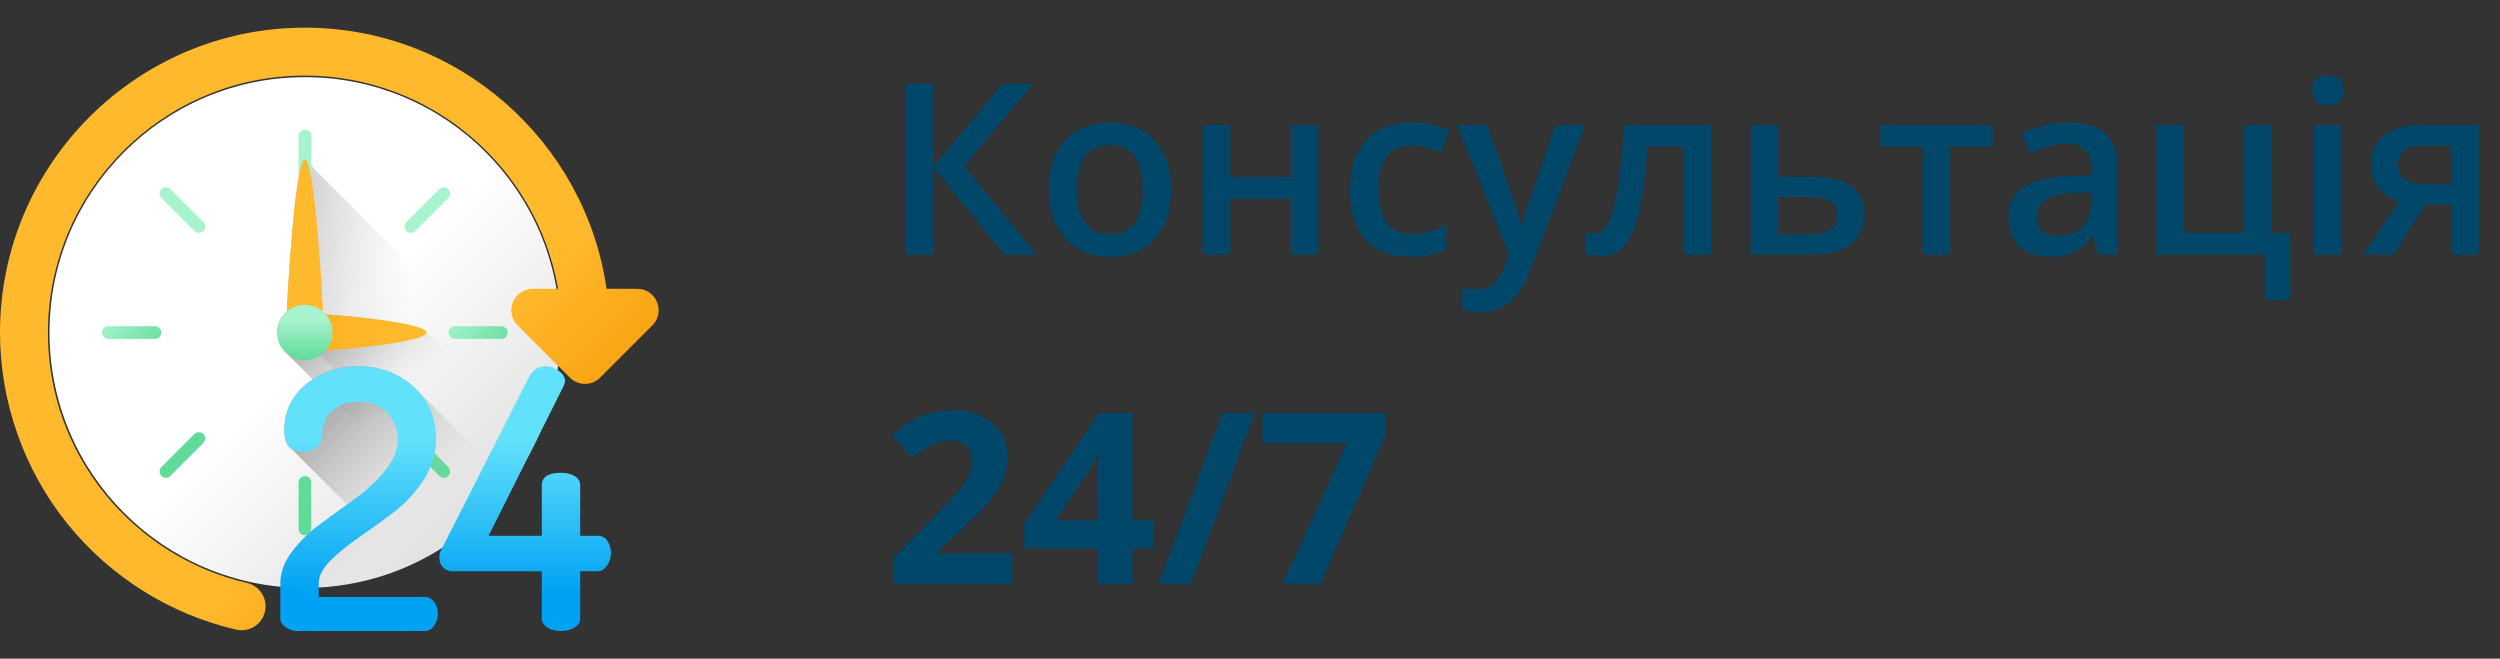
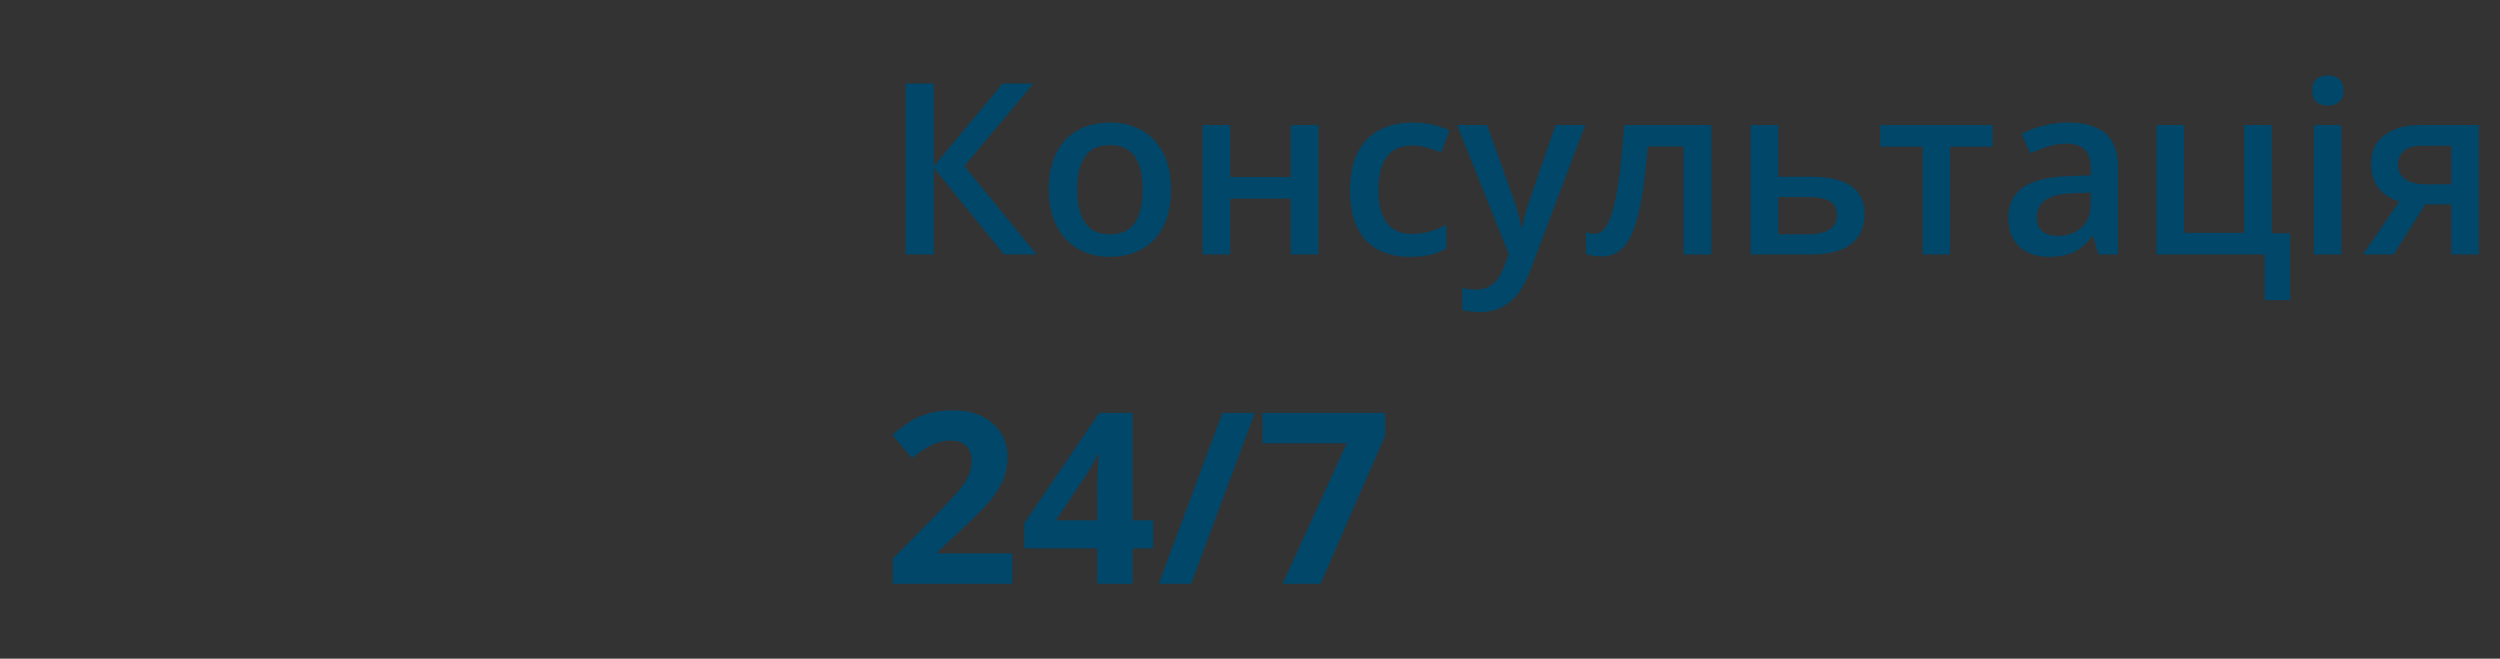
<svg xmlns="http://www.w3.org/2000/svg" width="167" height="44" viewBox="0 0 167 44" fill="none">
  <rect x="0" y="0" width="167" height="44" fill="#333333" stroke="none" />
  <desc>
			Created with Pixso.
	</desc>
  <defs>
    <clipPath id="clip4_430">
-       <rect id="icon.svg (16) 1" width="44" height="44" fill="white" fill-opacity="0" />
-     </clipPath>
+       </clipPath>
    <linearGradient id="paint_linear_4_431_0" x1="21.12" y1="22.968" x2="43.407" y2="45.256" gradientUnits="userSpaceOnUse">
      <stop stop-color="#FFFFFF" />
      <stop offset="1" stop-color="#C3C3C3" />
    </linearGradient>
    <linearGradient id="paint_linear_4_432_0" x1="27.272" y1="22.692" x2="8.967" y2="20.637" gradientUnits="userSpaceOnUse">
      <stop stop-color="#C3C3C3" stop-opacity="0" />
      <stop offset="0.267" stop-color="#A4A4A4" stop-opacity="0.267" />
      <stop offset="0.542" stop-color="#8B8B8B" stop-opacity="0.541" />
      <stop offset="0.794" stop-color="#7C7C7C" stop-opacity="0.792" />
      <stop offset="1" stop-color="#777777" />
    </linearGradient>
    <linearGradient id="paint_linear_4_433_0" x1="20.365" y1="21.742" x2="20.365" y2="24.619" gradientUnits="userSpaceOnUse">
      <stop stop-color="#F18D00" />
      <stop offset="1" stop-color="#ED7103" />
    </linearGradient>
    <linearGradient id="paint_linear_4_434_0" x1="23.415" y1="20.25" x2="24.263" y2="22.921" gradientUnits="userSpaceOnUse">
      <stop stop-color="#A7F3CE" />
      <stop offset="1" stop-color="#61DB99" />
    </linearGradient>
    <linearGradient id="paint_linear_4_435_0" x1="16.741" y1="22.369" x2="17.589" y2="25.04" gradientUnits="userSpaceOnUse">
      <stop stop-color="#A7F3CE" />
      <stop offset="1" stop-color="#61DB99" />
    </linearGradient>
    <linearGradient id="paint_linear_4_436_0" x1="30.178" y1="21.027" x2="34.133" y2="23.698" gradientUnits="userSpaceOnUse">
      <stop stop-color="#A7F3CE" />
      <stop offset="1" stop-color="#61DB99" />
    </linearGradient>
    <linearGradient id="paint_linear_4_437_0" x1="7.037" y1="21.027" x2="10.993" y2="23.698" gradientUnits="userSpaceOnUse">
      <stop stop-color="#A7F3CE" />
      <stop offset="1" stop-color="#61DB99" />
    </linearGradient>
    <linearGradient id="paint_linear_4_438_0" x1="31.315" y1="16.46" x2="34.36" y2="19.131" gradientUnits="userSpaceOnUse">
      <stop stop-color="#A7F3CE" />
      <stop offset="1" stop-color="#61DB99" />
    </linearGradient>
    <linearGradient id="paint_linear_4_439_0" x1="6.84" y1="25.708" x2="9.885" y2="28.379" gradientUnits="userSpaceOnUse">
      <stop stop-color="#A7F3CE" />
      <stop offset="1" stop-color="#61DB99" />
    </linearGradient>
    <linearGradient id="paint_linear_4_440_0" x1="23.203" y1="25.706" x2="26.247" y2="28.377" gradientUnits="userSpaceOnUse">
      <stop stop-color="#A7F3CE" />
      <stop offset="1" stop-color="#61DB99" />
    </linearGradient>
    <linearGradient id="paint_linear_4_441_0" x1="14.952" y1="16.46" x2="17.997" y2="19.131" gradientUnits="userSpaceOnUse">
      <stop stop-color="#A7F3CE" />
      <stop offset="1" stop-color="#61DB99" />
    </linearGradient>
    <linearGradient id="paint_linear_4_442_0" x1="27.098" y1="26.161" x2="19.646" y2="17.976" gradientUnits="userSpaceOnUse">
      <stop stop-color="#C3C3C3" stop-opacity="0" />
      <stop offset="0.267" stop-color="#A4A4A4" stop-opacity="0.267" />
      <stop offset="0.542" stop-color="#8B8B8B" stop-opacity="0.541" />
      <stop offset="0.794" stop-color="#7C7C7C" stop-opacity="0.792" />
      <stop offset="1" stop-color="#777777" />
    </linearGradient>
    <linearGradient id="paint_linear_4_443_0" x1="26.208" y1="21.773" x2="0.043" y2="24.362" gradientUnits="userSpaceOnUse">
      <stop stop-color="#FFB92D" />
      <stop offset="1" stop-color="#F59500" />
    </linearGradient>
    <linearGradient id="paint_linear_4_444_0" x1="22.804" y1="27.143" x2="25.393" y2="36.911" gradientUnits="userSpaceOnUse">
      <stop stop-color="#FFB92D" />
      <stop offset="1" stop-color="#F59500" />
    </linearGradient>
    <linearGradient id="paint_linear_4_445_0" x1="20.365" y1="21.353" x2="20.365" y2="24.024" gradientUnits="userSpaceOnUse">
      <stop stop-color="#A7F3CE" />
      <stop offset="1" stop-color="#61DB99" />
    </linearGradient>
    <linearGradient id="paint_linear_4_446_0" x1="26.574" y1="35.905" x2="16.408" y2="25.739" gradientUnits="userSpaceOnUse">
      <stop stop-color="#C3C3C3" stop-opacity="0" />
      <stop offset="0.267" stop-color="#A4A4A4" stop-opacity="0.267" />
      <stop offset="0.542" stop-color="#8B8B8B" stop-opacity="0.541" />
      <stop offset="0.794" stop-color="#7C7C7C" stop-opacity="0.792" />
      <stop offset="1" stop-color="#777777" />
    </linearGradient>
    <linearGradient id="paint_linear_4_448_0" x1="23.989" y1="29.401" x2="23.989" y2="39.658" gradientUnits="userSpaceOnUse">
      <stop stop-color="#62E1FB" />
      <stop offset="1" stop-color="#00A2F3" />
    </linearGradient>
    <linearGradient id="paint_linear_4_449_0" x1="35.079" y1="29.401" x2="35.079" y2="39.658" gradientUnits="userSpaceOnUse">
      <stop stop-color="#62E1FB" />
      <stop offset="1" stop-color="#00A2F3" />
    </linearGradient>
    <linearGradient id="paint_linear_4_450_0" x1="26.165" y1="28.021" x2="35.933" y2="37.789" gradientUnits="userSpaceOnUse">
      <stop stop-color="#FFB92D" />
      <stop offset="1" stop-color="#F59500" />
    </linearGradient>
  </defs>
-   <rect id="icon.svg (16) 1" width="44" height="44" fill="#FFFFFF" fill-opacity="0" />
  <g clip-path="url(#clip4_430)">
    <path id="Vector" d="M37.424 22.213C37.424 23.984 37.154 25.694 36.651 27.3C36.597 27.48 36.538 27.657 36.475 27.833C36.276 28.407 36.046 28.967 35.788 29.511C35.571 29.97 35.334 30.417 35.077 30.852C34.565 31.723 33.978 32.545 33.322 33.308C32.637 34.108 31.879 34.843 31.059 35.505C28.134 37.861 24.414 39.272 20.365 39.272C10.944 39.272 3.306 31.634 3.306 22.213C3.306 12.791 10.944 5.154 20.365 5.154C29.786 5.154 37.424 12.791 37.424 22.213Z" fill="url(#paint_linear_4_431_0)" fill-opacity="1" fill-rule="nonzero" />
    <path id="Vector" d="M20.365 10.655C19.695 10.655 19.153 20.331 19.153 21.001C19.153 21.427 19.374 21.802 19.707 22.018L32.193 34.504C34.3 32.477 35.886 29.913 36.733 27.032C33.944 24.264 20.365 10.655 20.365 10.655Z" fill="url(#paint_linear_4_432_0)" fill-opacity="1" fill-rule="nonzero" />
    <path id="Vector" d="M21.329 22.213C21.329 22.746 20.898 23.177 20.365 23.177C19.833 23.177 19.401 22.746 19.401 22.213C19.401 21.681 19.833 21.249 20.365 21.249C20.898 21.249 21.329 21.681 21.329 22.213Z" fill="url(#paint_linear_4_433_0)" fill-opacity="1" fill-rule="evenodd" />
-     <path id="Vector" d="M20.365 8.664C20.248 8.664 20.142 8.712 20.065 8.789C19.988 8.865 19.941 8.971 19.941 9.088L19.941 12.196C19.941 12.284 19.968 12.366 20.013 12.433C20.044 12.478 20.083 12.517 20.128 12.548C20.15 12.563 20.174 12.576 20.2 12.587C20.25 12.608 20.306 12.62 20.365 12.62C20.482 12.62 20.588 12.573 20.664 12.496C20.741 12.419 20.789 12.313 20.789 12.196L20.789 9.088C20.789 8.854 20.599 8.664 20.365 8.664Z" fill="url(#paint_linear_4_434_0)" fill-opacity="1" fill-rule="nonzero" />
    <path id="Vector" d="M20.365 31.806C20.131 31.806 19.941 31.996 19.941 32.23L19.941 35.338C19.941 35.378 19.948 35.416 19.959 35.453C20.009 35.631 20.171 35.761 20.365 35.761C20.423 35.761 20.479 35.749 20.53 35.728C20.682 35.664 20.789 35.513 20.789 35.338L20.789 32.23C20.789 31.995 20.599 31.806 20.365 31.806Z" fill="url(#paint_linear_4_435_0)" fill-opacity="1" fill-rule="nonzero" />
    <path id="Vector" d="M33.49 21.789L30.381 21.789C30.147 21.789 29.958 21.979 29.958 22.213C29.958 22.447 30.147 22.637 30.381 22.637L33.49 22.637C33.724 22.637 33.913 22.447 33.913 22.213C33.913 21.979 33.724 21.789 33.49 21.789Z" fill="url(#paint_linear_4_436_0)" fill-opacity="1" fill-rule="nonzero" />
    <path id="Vector" d="M10.772 22.213C10.772 22.125 10.745 22.044 10.7 21.976C10.669 21.931 10.63 21.892 10.585 21.861C10.518 21.816 10.436 21.789 10.348 21.789L7.24 21.789C7.123 21.789 7.017 21.836 6.94 21.913C6.864 21.99 6.816 22.096 6.816 22.213C6.816 22.447 7.006 22.637 7.24 22.637L10.348 22.637C10.465 22.637 10.571 22.589 10.648 22.513C10.725 22.436 10.772 22.33 10.772 22.213Z" fill="url(#paint_linear_4_437_0)" fill-opacity="1" fill-rule="nonzero" />
    <path id="Vector" d="M27.747 15.43L29.945 13.232C30.111 13.066 30.111 12.798 29.945 12.633C29.78 12.467 29.511 12.467 29.346 12.633L27.148 14.83C26.982 14.996 26.982 15.264 27.148 15.43C27.314 15.595 27.582 15.595 27.747 15.43Z" fill="url(#paint_linear_4_438_0)" fill-opacity="1" fill-rule="nonzero" />
    <path id="Vector" d="M13.582 28.996C13.416 28.831 13.148 28.831 12.982 28.996L10.784 31.194C10.642 31.336 10.623 31.555 10.726 31.719C10.739 31.74 10.755 31.759 10.772 31.778C10.777 31.783 10.78 31.789 10.784 31.793C10.865 31.874 10.97 31.915 11.076 31.917C11.079 31.917 11.082 31.918 11.084 31.918C11.193 31.918 11.301 31.876 11.384 31.793L13.582 29.596C13.644 29.533 13.682 29.457 13.698 29.377C13.703 29.35 13.706 29.323 13.706 29.296C13.706 29.187 13.665 29.079 13.582 28.996Z" fill="url(#paint_linear_4_439_0)" fill-opacity="1" fill-rule="nonzero" />
    <path id="Vector" d="M29.945 31.194L27.747 28.996C27.696 28.944 27.634 28.911 27.568 28.891C27.505 28.873 27.439 28.867 27.375 28.879C27.292 28.893 27.212 28.932 27.148 28.996C26.983 29.161 26.983 29.43 27.148 29.595L29.346 31.793C29.371 31.818 29.398 31.838 29.427 31.855C29.59 31.953 29.805 31.934 29.945 31.793C30.013 31.726 30.051 31.641 30.064 31.553C30.082 31.426 30.043 31.292 29.945 31.194Z" fill="url(#paint_linear_4_440_0)" fill-opacity="1" fill-rule="nonzero" />
    <path id="Vector" d="M11.384 12.633C11.301 12.55 11.193 12.508 11.084 12.508C11.057 12.508 11.03 12.511 11.003 12.516C10.923 12.531 10.847 12.57 10.784 12.632C10.702 12.715 10.66 12.824 10.66 12.932C10.66 12.959 10.663 12.986 10.668 13.013C10.684 13.093 10.722 13.17 10.784 13.232L12.982 15.43C12.986 15.433 12.99 15.436 12.994 15.44C13.033 15.475 13.076 15.504 13.122 15.523C13.173 15.543 13.228 15.554 13.282 15.554C13.39 15.554 13.499 15.512 13.582 15.429C13.644 15.367 13.682 15.291 13.698 15.211C13.703 15.184 13.706 15.157 13.706 15.13C13.706 15.021 13.664 14.913 13.582 14.83L11.384 12.633Z" fill="url(#paint_linear_4_441_0)" fill-opacity="1" fill-rule="nonzero" />
    <path id="Vector" d="M35.788 29.511C35.571 29.97 35.334 30.417 35.077 30.852C34.565 31.724 33.978 32.545 33.322 33.309C32.637 34.108 31.879 34.843 31.059 35.505L19.058 23.519C18.336 22.798 18.336 21.628 19.058 20.907C19.09 20.875 19.122 20.845 19.157 20.816C19.848 20.214 20.881 20.214 21.573 20.816C21.607 20.845 21.639 20.874 21.671 20.907C21.703 20.939 21.735 20.973 21.763 21.007L21.764 21.007C21.785 21.008 21.807 21.009 21.83 21.01C21.871 21.013 21.916 21.015 21.964 21.019C22.215 21.034 22.56 21.061 22.96 21.097C23.08 21.108 23.205 21.12 23.334 21.133C23.427 21.142 23.522 21.151 23.619 21.162C23.701 21.17 23.785 21.179 23.87 21.187C23.932 21.193 23.995 21.201 24.058 21.207C24.158 21.218 24.258 21.23 24.36 21.242C24.842 21.297 25.342 21.36 25.819 21.431C25.884 21.44 25.949 21.45 26.013 21.46C26.023 21.461 26.033 21.463 26.043 21.465C26.117 21.477 26.191 21.488 26.264 21.499C26.336 21.512 26.408 21.523 26.478 21.535C26.525 21.544 26.572 21.551 26.619 21.56C26.691 21.573 26.762 21.585 26.833 21.599C26.868 21.606 26.903 21.612 26.937 21.618C27.01 21.634 27.079 21.647 27.148 21.661C27.169 21.666 27.189 21.67 27.209 21.674C27.237 21.68 27.265 21.687 27.292 21.692C27.305 21.694 27.317 21.698 27.33 21.701C27.37 21.71 27.409 21.719 27.446 21.727C27.473 21.734 27.499 21.74 27.523 21.745C27.622 21.771 27.715 21.796 27.803 21.82C27.823 21.826 27.843 21.833 27.863 21.838C27.879 21.843 27.894 21.848 27.909 21.852C27.931 21.86 27.952 21.867 27.974 21.873C27.981 21.876 27.989 21.878 27.996 21.881C28.039 21.896 28.078 21.91 28.116 21.925C28.119 21.926 28.122 21.928 28.126 21.929C28.147 21.938 28.167 21.946 28.186 21.954C28.232 21.974 28.273 21.993 28.309 22.013C28.325 22.023 28.339 22.032 28.353 22.04C28.397 22.069 28.432 22.098 28.454 22.127C28.462 22.134 28.467 22.143 28.471 22.15C28.472 22.152 28.473 22.153 28.473 22.154C28.479 22.164 28.483 22.174 28.485 22.184C28.488 22.194 28.489 22.203 28.489 22.213L35.788 29.511Z" fill="url(#paint_linear_4_442_0)" fill-opacity="1" fill-rule="nonzero" />
-     <path id="Vector" d="M21.577 23.425C20.908 23.425 20.365 22.882 20.365 22.213C20.365 21.544 20.908 21.001 21.577 21.001C22.246 21.001 28.489 21.544 28.489 22.213C28.489 22.882 22.246 23.425 21.577 23.425Z" fill="url(#paint_linear_4_443_0)" fill-opacity="1" fill-rule="nonzero" />
    <path id="Vector" d="M21.577 21.001C21.577 21.67 21.034 22.213 20.365 22.213C19.695 22.213 19.153 21.67 19.153 21.001C19.153 20.331 19.695 10.655 20.365 10.655C21.034 10.655 21.577 20.331 21.577 21.001Z" fill="url(#paint_linear_4_444_0)" fill-opacity="1" fill-rule="nonzero" />
    <path id="Vector" d="M22.213 22.213C22.213 23.234 21.386 24.061 20.365 24.061C19.345 24.061 18.517 23.234 18.517 22.213C18.517 21.192 19.345 20.365 20.365 20.365C21.386 20.365 22.213 21.192 22.213 22.213Z" fill="url(#paint_linear_4_445_0)" fill-opacity="1" fill-rule="evenodd" />
    <path id="Vector" d="M19.517 36.837C18.991 37.529 18.728 38.238 18.728 38.963L18.728 39.193C19.267 39.244 19.812 39.272 20.365 39.272C24.414 39.272 28.134 37.861 31.059 35.505C31.879 34.843 32.637 34.108 33.322 33.309C33.599 32.986 33.863 32.653 34.114 32.31L27.617 25.818C26.609 24.919 25.388 24.47 23.953 24.47C22.598 24.47 21.433 24.869 20.457 25.667C19.482 26.465 18.994 27.493 18.994 28.751C18.994 29.374 19.161 29.791 19.492 30.007L23.174 33.706L21.461 34.953C20.691 35.517 20.043 36.145 19.517 36.837Z" fill="url(#paint_linear_4_446_0)" fill-opacity="1" fill-rule="nonzero" />
    <path id="Vector" d="M18.728 41.306L18.728 38.963C18.728 38.238 18.991 37.529 19.517 36.837C20.043 36.145 20.691 35.516 21.461 34.953L23.783 33.263C24.558 32.699 25.214 32.079 25.755 31.403C26.295 30.727 26.565 30.051 26.565 29.375C26.565 28.699 26.343 28.108 25.9 27.601C25.456 27.094 24.808 26.84 23.953 26.84C23.227 26.84 22.638 27.041 22.187 27.441C21.735 27.841 21.51 28.433 21.51 29.218C21.51 29.474 21.385 29.698 21.135 29.89C20.885 30.082 20.558 30.178 20.155 30.178C19.381 30.178 18.994 29.703 18.994 28.751C18.994 27.493 19.482 26.465 20.458 25.667C21.433 24.869 22.598 24.47 23.953 24.47C25.388 24.47 26.61 24.919 27.617 25.818C28.625 26.717 29.129 27.878 29.129 29.303C29.129 30.269 28.859 31.174 28.319 32.019C27.779 32.864 27.125 33.581 26.36 34.168C25.593 34.756 24.828 35.31 24.062 35.834C23.296 36.357 22.643 36.884 22.102 37.415C21.562 37.947 21.292 38.462 21.292 38.961L21.292 39.878L28.404 39.878C28.629 39.878 28.827 39.987 28.996 40.204C29.166 40.422 29.25 40.685 29.25 40.991C29.25 41.297 29.166 41.567 28.998 41.801C28.83 42.035 28.634 42.152 28.41 42.152L19.857 42.152C19.601 42.152 19.348 42.071 19.1 41.91C18.852 41.749 18.728 41.548 18.728 41.306Z" fill="url(#paint_linear_4_448_0)" fill-opacity="1" fill-rule="nonzero" />
-     <path id="Vector" d="M29.347 37.227C29.347 37.05 29.395 36.873 29.492 36.695L35.346 25.17C35.588 24.703 35.959 24.47 36.459 24.47C36.733 24.47 37.015 24.566 37.305 24.76C37.596 24.954 37.741 25.187 37.741 25.461C37.741 25.558 37.7 25.687 37.62 25.848L32.637 35.79L36.193 35.79L36.193 32.433C36.193 31.865 36.62 31.581 37.475 31.581C37.829 31.581 38.131 31.654 38.382 31.8C38.632 31.946 38.757 32.157 38.757 32.433L38.757 35.79L39.942 35.79C40.216 35.79 40.429 35.91 40.583 36.15C40.736 36.389 40.813 36.669 40.813 36.987C40.813 37.275 40.724 37.542 40.546 37.79C40.369 38.037 40.167 38.161 39.942 38.161L38.757 38.161L38.757 41.3C38.757 41.56 38.627 41.767 38.369 41.921C38.111 42.075 37.813 42.152 37.474 42.152C37.12 42.152 36.817 42.075 36.567 41.921C36.317 41.767 36.192 41.56 36.192 41.3L36.192 38.161L30.242 38.161C29.984 38.161 29.77 38.077 29.601 37.909C29.432 37.742 29.347 37.514 29.347 37.227Z" fill="url(#paint_linear_4_449_0)" fill-opacity="1" fill-rule="nonzero" />
    <path id="Vector" d="M42.566 19.293L40.61 19.293L40.519 19.293C39.099 9.442 30.602 1.848 20.365 1.848C9.136 1.848 0 10.984 0 22.213C0 26.846 1.598 31.381 4.5 34.982C7.358 38.529 11.364 41.042 15.779 42.059C15.9 42.087 16.02 42.1 16.139 42.1C16.868 42.1 17.528 41.599 17.698 40.858C17.896 39.996 17.359 39.137 16.497 38.939C12.778 38.083 9.403 35.964 6.993 32.973C4.513 29.895 3.202 26.175 3.202 22.213C3.202 12.749 10.901 5.05 20.365 5.05C28.833 5.05 35.888 11.215 37.278 19.293L35.589 19.293C34.314 19.293 33.675 20.834 34.577 21.736L38.065 25.224C38.624 25.783 39.531 25.783 40.09 25.224L43.578 21.736C44.48 20.834 43.841 19.293 42.566 19.293Z" fill="url(#paint_linear_4_450_0)" fill-opacity="1" fill-rule="nonzero" />
  </g>
  <path id="Консультація 24/7" d="M156.066 5.165Q155.814 5.039 155.5 5.039Q155.126 5.039 154.852 5.204Q154.806 5.233 154.762 5.266Q154.737 5.284 154.715 5.305Q154.461 5.537 154.461 6.047Q154.461 6.543 154.709 6.779Q154.734 6.803 154.762 6.824Q154.812 6.863 154.866 6.895Q155.136 7.055 155.5 7.055Q155.806 7.055 156.052 6.934Q156.146 6.888 156.23 6.824Q156.266 6.798 156.297 6.767Q156.539 6.531 156.539 6.047Q156.539 5.549 156.291 5.316Q156.262 5.289 156.23 5.266Q156.152 5.208 156.066 5.165ZM67.07 17L69.25 17L64.422 11.094L69.031 5.578L66.984 5.578L62.375 11.109L62.375 5.578L60.5 5.578L60.5 17L62.375 17L62.375 11.203L67.07 17ZM77.945 14.57Q78.227 13.734 78.227 12.656Q78.227 11.234 77.711 10.234Q77.349 9.532 76.79 9.064Q76.553 8.867 76.281 8.711Q76.237 8.686 76.193 8.662Q75.31 8.188 74.172 8.188Q72.898 8.188 71.977 8.711Q71.646 8.899 71.37 9.147Q70.877 9.592 70.559 10.23Q70.062 11.227 70.062 12.656Q70.062 13.734 70.359 14.57Q70.656 15.406 71.199 15.98Q71.431 16.226 71.699 16.421Q72.059 16.683 72.484 16.855Q73.227 17.156 74.117 17.156Q75.07 17.156 75.828 16.855Q76.344 16.651 76.759 16.319Q76.953 16.163 77.125 15.98Q77.664 15.406 77.945 14.57ZM92.055 16.68Q92.953 17.156 94.18 17.156Q95 17.156 95.562 17.02Q95.993 16.915 96.383 16.725Q96.502 16.667 96.617 16.602L96.617 15.008Q96.117 15.281 95.555 15.453Q94.992 15.625 94.281 15.625Q93.562 15.625 93.07 15.293Q93.031 15.267 92.993 15.238Q92.558 14.909 92.328 14.309Q92.078 13.656 92.078 12.703Q92.078 11.719 92.324 11.055Q92.543 10.466 92.964 10.135Q93.017 10.093 93.074 10.055Q93.578 9.719 94.336 9.719Q94.797 9.719 95.297 9.852Q95.68 9.953 96.05 10.092Q96.162 10.134 96.273 10.18L96.82 8.711Q96.383 8.492 95.754 8.34Q95.125 8.188 94.352 8.188Q93.133 8.188 92.191 8.664Q91.9 8.811 91.649 9.009Q91.086 9.45 90.719 10.141Q90.188 11.141 90.188 12.719Q90.188 14.234 90.672 15.219Q91.01 15.905 91.549 16.345Q91.783 16.535 92.055 16.68ZM140.645 8.914Q139.805 8.188 138.164 8.188Q137.289 8.188 136.48 8.398Q135.672 8.609 135.039 8.945L135.633 10.242Q136.008 10.065 136.397 9.923Q136.607 9.847 136.82 9.781Q137.009 9.723 137.201 9.683Q137.63 9.594 138.078 9.594Q138.823 9.594 139.239 9.964Q139.247 9.97 139.254 9.977Q139.672 10.359 139.672 11.258L139.672 11.711L138.172 11.766Q136.156 11.836 135.16 12.508Q134.781 12.764 134.546 13.116Q134.164 13.689 134.164 14.516Q134.164 15.414 134.516 16Q134.707 16.32 134.976 16.55Q135.2 16.741 135.477 16.871Q136.086 17.156 136.859 17.156Q137.594 17.156 138.105 17.004Q138.617 16.852 139.008 16.547Q139.398 16.242 139.766 15.773L139.828 15.773L140.18 17L141.484 17L141.484 11.18Q141.484 9.77 140.78 9.042Q140.715 8.975 140.645 8.914ZM82.18 11.828L82.18 8.352L80.336 8.352L80.336 17L82.18 17L82.18 13.266L86.227 13.266L86.227 17L88.07 17L88.07 8.352L86.227 8.352L86.227 11.828L82.18 11.828ZM99.336 8.352L97.336 8.352L100.789 16.977L100.484 17.789Q100.32 18.242 100.07 18.598Q99.874 18.877 99.609 19.058Q99.538 19.107 99.461 19.148Q99.102 19.344 98.609 19.344Q98.344 19.344 98.094 19.312Q97.844 19.281 97.68 19.242L97.68 20.711Q97.883 20.758 98.172 20.801Q98.461 20.844 98.852 20.844Q99.664 20.844 100.297 20.535Q100.394 20.488 100.486 20.434Q101.001 20.135 101.395 19.629Q101.859 19.031 102.18 18.188L105.891 8.352L103.914 8.352L102.211 13.289Q102.031 13.797 101.887 14.301Q101.742 14.805 101.664 15.211L101.617 15.211Q101.57 14.898 101.496 14.586Q101.422 14.273 101.324 13.949Q101.227 13.625 101.109 13.289L99.336 8.352ZM112.469 17L114.32 17L114.32 8.352L108.492 8.352Q108.383 9.984 108.242 11.199Q108.102 12.414 107.93 13.262Q107.758 14.109 107.547 14.625Q107.336 15.141 107.09 15.379Q106.896 15.567 106.675 15.607Q106.616 15.617 106.555 15.617Q106.391 15.617 106.234 15.586Q106.078 15.555 105.945 15.508L105.945 16.953Q106.148 17.039 106.406 17.082Q106.664 17.125 106.984 17.125Q107.516 17.125 107.934 16.908Q108.088 16.828 108.227 16.719Q108.742 16.312 109.094 15.434Q109.445 14.555 109.68 13.156Q109.914 11.758 110.07 9.789L112.469 9.789L112.469 17ZM120.938 11.805L118.789 11.805L118.789 8.352L116.945 8.352L116.945 17L120.945 17Q122.219 17 123.012 16.668Q123.777 16.348 124.153 15.773Q124.166 15.752 124.18 15.73Q124.201 15.696 124.221 15.661Q124.555 15.079 124.555 14.305Q124.555 13.478 124.165 12.927Q124.161 12.921 124.156 12.914Q123.758 12.359 122.957 12.082Q122.156 11.805 120.938 11.805ZM130.266 9.797L133.109 9.797L133.109 8.352L125.609 8.352L125.609 9.797L128.438 9.797L128.438 17L130.266 17L130.266 9.797ZM151.281 20.047L152.984 20.047L152.984 15.586L151.75 15.586L151.75 8.352L149.906 8.352L149.906 15.555L145.898 15.555L145.898 8.352L144.055 8.352L144.055 17L151.281 17L151.281 20.047ZM156.406 17L156.406 8.352L154.57 8.352L154.57 17L156.406 17ZM157.852 17L159.898 17L162.008 13.656L163.75 13.656L163.75 17L165.586 17L165.586 8.352L161.664 8.352Q160.203 8.352 159.297 9.023Q158.971 9.265 158.762 9.584Q158.391 10.151 158.391 10.961Q158.391 11.688 158.656 12.191Q158.889 12.633 159.244 12.924Q159.295 12.966 159.348 13.004Q159.637 13.213 159.956 13.352Q160.107 13.418 160.266 13.469L157.852 17ZM72.184 14.273Q71.953 13.602 71.953 12.656Q71.953 11.227 72.477 10.461Q72.619 10.253 72.807 10.101Q73.31 9.695 74.141 9.695Q74.914 9.695 75.398 10.043Q75.446 10.077 75.492 10.115Q75.905 10.456 76.109 11.051Q76.336 11.711 76.336 12.656Q76.336 13.602 76.109 14.273Q75.9 14.895 75.469 15.246Q75.434 15.274 75.398 15.301Q74.914 15.656 74.148 15.656Q73.383 15.656 72.898 15.301Q72.868 15.278 72.838 15.254Q72.399 14.902 72.184 14.273ZM160.369 11.656Q160.188 11.375 160.188 10.977Q160.188 10.687 160.299 10.45Q160.392 10.252 160.562 10.09Q160.938 9.734 161.758 9.734L163.75 9.734L163.75 12.312L162.023 12.312Q161.172 12.312 160.68 11.973Q160.486 11.839 160.369 11.656ZM138.547 12.906L139.664 12.867L139.664 13.617Q139.664 14.483 139.24 15.004Q139.148 15.118 139.035 15.215Q138.892 15.338 138.732 15.434Q138.19 15.758 137.453 15.758Q136.828 15.758 136.445 15.465Q136.381 15.416 136.328 15.357Q136.062 15.065 136.062 14.531Q136.062 14.116 136.24 13.8Q136.377 13.558 136.617 13.375Q137.172 12.953 138.547 12.906ZM122.507 13.669Q122.711 13.93 122.711 14.352Q122.711 14.804 122.493 15.089Q122.375 15.243 122.195 15.348Q121.68 15.648 120.859 15.648L118.789 15.648L118.789 13.164L120.844 13.164Q121.742 13.164 122.227 13.434Q122.396 13.528 122.507 13.669ZM59.641 39L67.625 39L67.625 36.969L62.648 36.969L62.648 36.859L64.117 35.477Q65.125 34.547 65.84 33.781Q66.555 33.016 66.93 32.234Q66.958 32.176 66.983 32.117Q67.305 31.383 67.305 30.508Q67.305 29.872 67.078 29.332Q66.99 29.122 66.867 28.926Q66.784 28.793 66.687 28.671Q66.276 28.149 65.621 27.82Q64.812 27.414 63.688 27.414Q62.664 27.414 61.934 27.645Q61.203 27.875 60.652 28.25Q60.102 28.625 59.609 29.047L60.922 30.602Q61.602 30.039 62.227 29.734Q62.68 29.513 63.154 29.453Q63.333 29.43 63.516 29.43Q64.081 29.43 64.443 29.701Q64.487 29.733 64.527 29.77Q64.568 29.806 64.605 29.847Q64.906 30.183 64.906 30.789Q64.906 31.149 64.808 31.481Q64.754 31.667 64.668 31.844Q64.43 32.336 63.902 32.934Q63.375 33.531 62.508 34.422L59.641 37.32L59.641 39ZM75.656 36.633L77.031 36.633L77.031 34.758L75.656 34.758L75.656 27.578L73.43 27.578L68.422 34.953L68.422 36.633L73.297 36.633L73.297 39L75.656 39L75.656 36.633ZM79.57 39L83.828 27.578L81.664 27.578L77.406 39L79.57 39ZM89.969 29.609L85.68 39L88.211 39L92.531 29.094L92.531 27.578L84.336 27.578L84.336 29.609L89.969 29.609ZM73.297 32.82L73.297 34.758L70.547 34.758L72.641 31.594Q72.859 31.266 73.023 30.965Q73.188 30.664 73.336 30.344L73.398 30.344L73.371 30.754Q73.352 31.047 73.336 31.422Q73.32 31.797 73.309 32.172Q73.297 32.547 73.297 32.82Z" fill="#01476A" fill-opacity="1" fill-rule="evenodd" />
</svg>